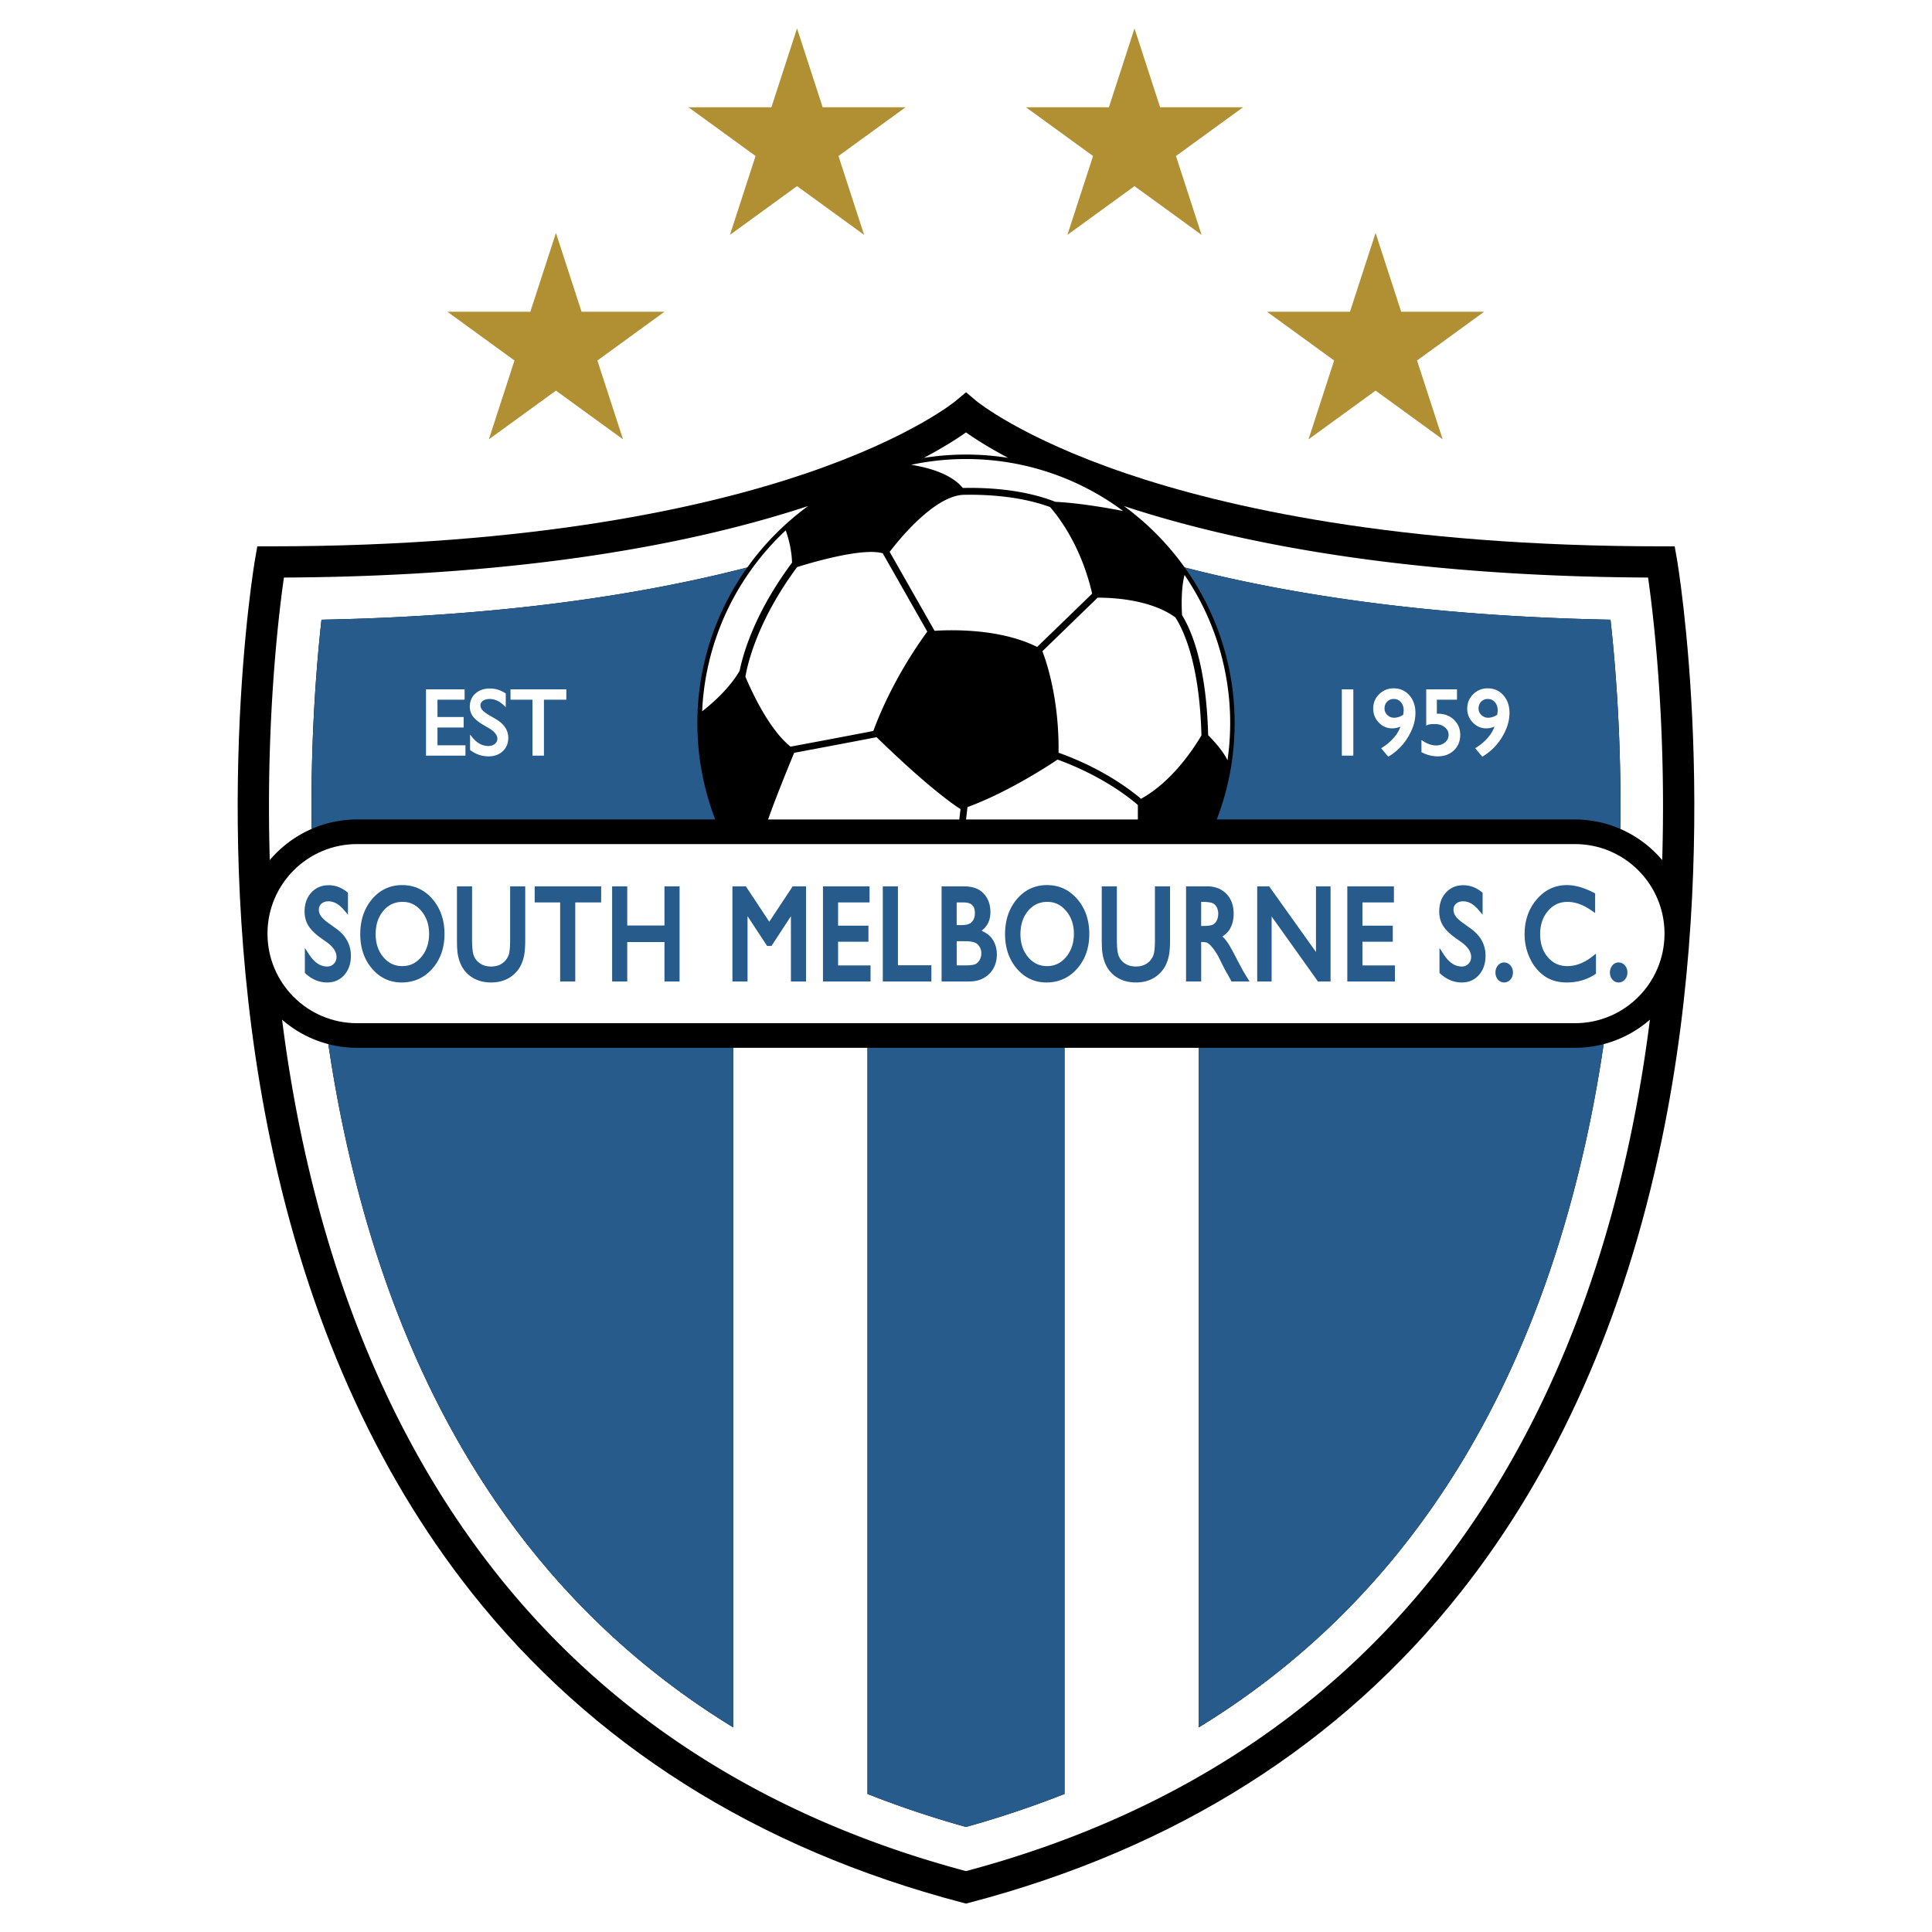
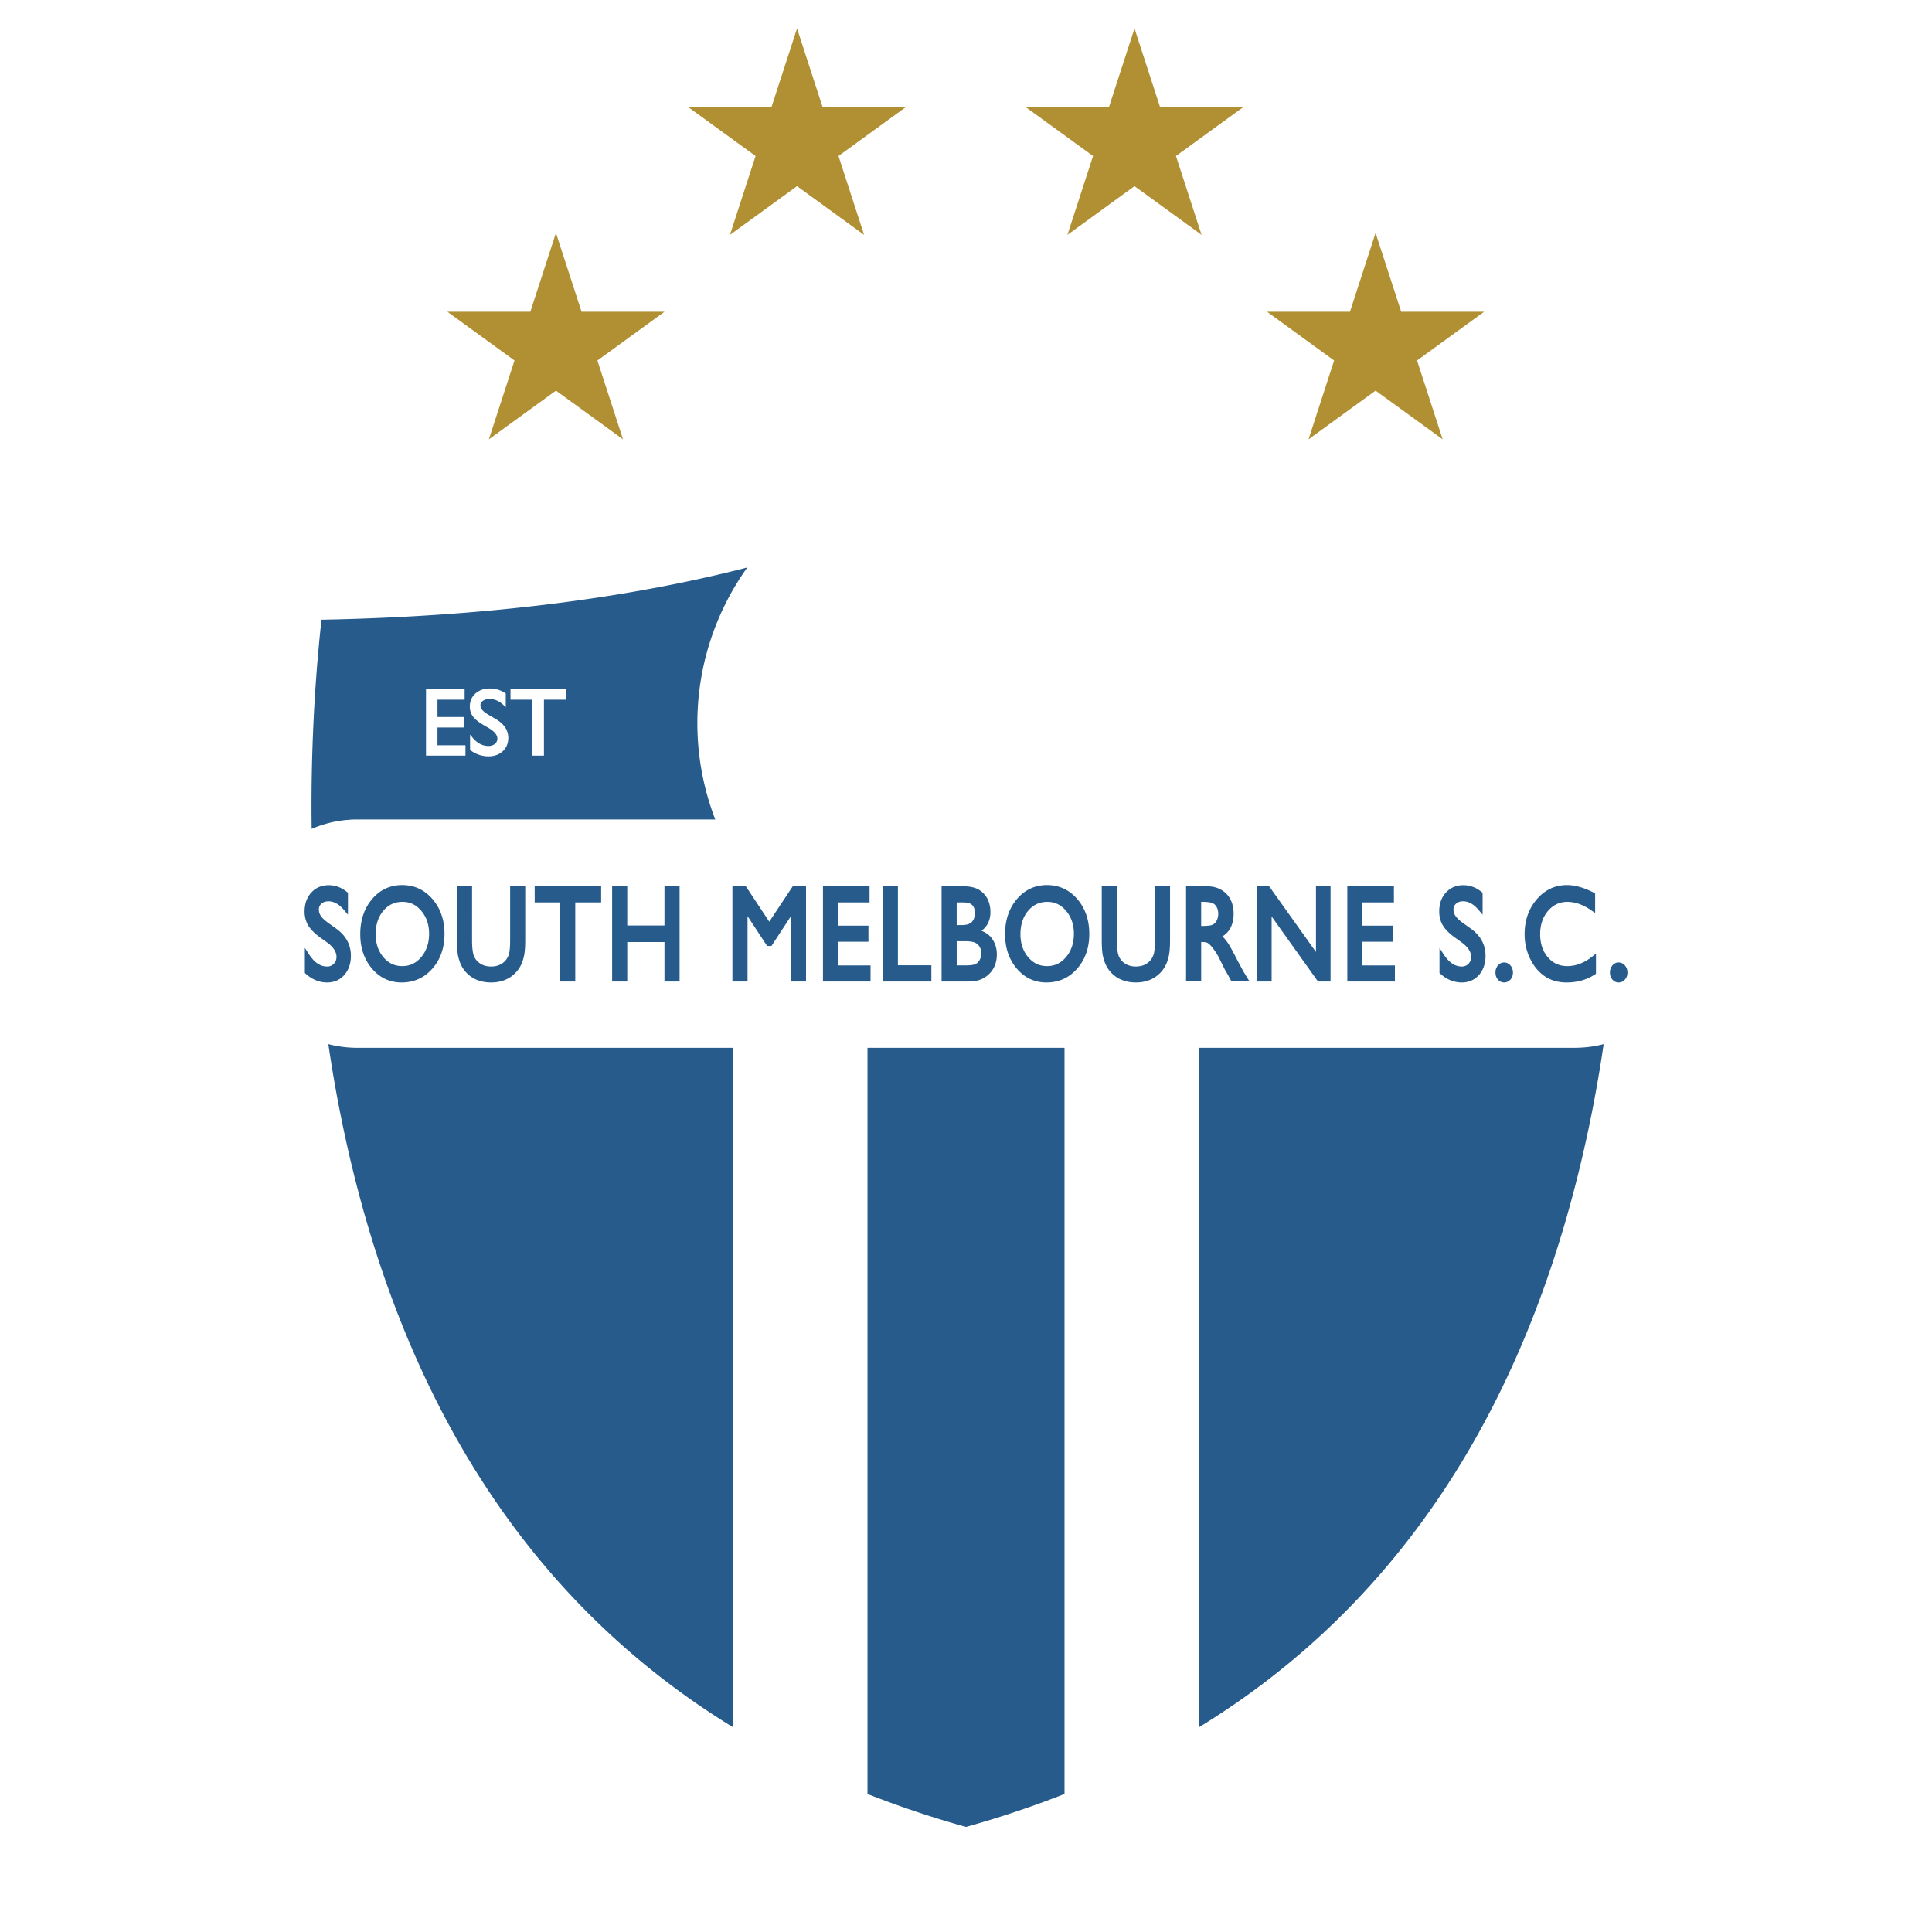
<svg xmlns="http://www.w3.org/2000/svg" width="2500" height="2500" viewBox="0 0 192.756 192.756">
  <g fill-rule="evenodd" clip-rule="evenodd">
-     <path fill="#fff" d="M0 0h192.756v192.756H0V0z" />
    <path fill="#b19034" d="M55.466 23.238l2.557 7.867h8.272l-6.692 4.863 2.556 7.867-6.693-4.862-6.693 4.862 2.557-7.867-6.693-4.863h8.273l2.556-7.867zM79.52 2.834l-2.557 7.869h-8.272l6.692 4.862-2.556 7.868 6.693-4.863 6.692 4.863-2.556-7.868 6.693-4.862h-8.272L79.52 2.834zM137.242 23.238l-2.556 7.867h-8.272l6.691 4.863-2.554 7.867 6.691-4.862 6.694 4.862-2.557-7.867 6.693-4.863h-8.273l-2.557-7.867zM113.189 2.834l2.557 7.869h8.272l-6.692 4.862 2.557 7.868-6.694-4.863-6.693 4.863 2.557-7.868-6.694-4.862h8.274l2.556-7.869z" />
-     <path d="M167.311 55.801l-.227-1.294h-1.312c-26.453 0-43.645-3.953-53.408-7.269-10.559-3.585-14.93-7.214-14.973-7.25l-1.009-.852-1.016.851c-.043.037-4.415 3.666-14.973 7.251-9.764 3.316-26.956 7.269-53.408 7.269h-1.314l-.226 1.294c-.049.275-4.744 27.895 1.536 57.994 3.703 17.748 10.436 32.895 20.011 45.018 11.995 15.186 28.478 25.617 48.989 31.004l.397.105.397-.105c20.512-5.387 36.995-15.818 48.989-31.004 9.576-12.123 16.309-27.27 20.012-45.018 6.279-30.1 1.583-57.718 1.535-57.994z" />
-     <path d="M35.622 84.214c-4.935 0-8.935 4-8.935 8.935s4 8.935 8.935 8.935h121.513c4.934 0 8.934-4 8.934-8.935s-4-8.935-8.934-8.935H35.622z" fill="#fff" />
    <path d="M33.561 92.663l-.811-.583c-.341-.243-.587-.474-.734-.689a1.11 1.11 0 0 1-.204-.64c0-.242.084-.434.258-.588.181-.161.411-.239.703-.239.54 0 1.062.293 1.549.87l.394.467v-2.189l-.082-.067c-.556-.456-1.176-.687-1.842-.687-.705 0-1.29.249-1.737.739-.442.484-.666 1.118-.666 1.884 0 .512.118.974.351 1.371.228.388.611.783 1.139 1.175l.816.584c.582.446.877.913.877 1.39a.95.95 0 0 1-.268.697.89.89 0 0 1-.671.271c-.679 0-1.27-.4-1.806-1.224l-.411-.631v2.498l.073.066c.64.586 1.364.883 2.152.883.699 0 1.276-.254 1.716-.756.433-.492.652-1.135.652-1.912-.001-1.088-.488-1.993-1.448-2.69zM40.129 88.305c-1.207 0-2.22.473-3.01 1.405-.78.921-1.176 2.097-1.176 3.495 0 1.364.393 2.517 1.167 3.427.783.922 1.779 1.389 2.961 1.389 1.231 0 2.265-.467 3.072-1.387.8-.911 1.205-2.073 1.205-3.455 0-1.381-.402-2.549-1.194-3.47-.8-.931-1.818-1.404-3.025-1.404zm.004 8.084c-.759 0-1.375-.293-1.884-.893-.511-.603-.77-1.373-.77-2.289 0-.947.258-1.732.767-2.335.507-.6 1.134-.892 1.919-.892.745 0 1.357.295 1.87.902.515.61.776 1.375.776 2.273 0 .926-.261 1.708-.777 2.323-.512.612-1.134.911-1.901.911zM50.896 88.431v5.352c0 .685-.043 1.169-.129 1.439a1.715 1.715 0 0 1-.398.676c-.354.358-.805.532-1.375.532-.4 0-.749-.09-1.036-.267-.29-.18-.5-.41-.642-.706-.145-.3-.218-.863-.218-1.675V88.43H45.59v5.342c0 .753.041 1.295.126 1.656.083.356.191.665.32.915.129.252.292.484.482.688.625.658 1.46.99 2.481.99 1.009 0 1.837-.334 2.461-.994.19-.199.354-.43.486-.682.131-.251.241-.566.327-.937.086-.373.129-.904.129-1.623V88.43h-1.506v.001zM53.345 88.431v1.606h2.541v7.887h1.508v-7.887h2.583v-1.606H53.345zM66.294 88.431v3.909H62.58v-3.909h-1.508v9.493h1.508v-3.937h3.714v3.937h1.508v-9.493h-1.508zM79.088 88.431l-2.337 3.529-2.336-3.529h-1.341v9.493h1.508v-6.518l1.953 2.972h.436l1.938-2.968v6.514h1.508v-9.493h-1.329zM83.615 93.959h3.029v-1.605h-3.029v-2.317h3.141v-1.606h-4.649v9.493h4.747v-1.605h-3.239v-2.36zM89.585 88.431h-1.508v9.493h4.845v-1.619h-3.337v-7.874zM97.924 92.864c.58-.432.891-1.048.891-1.861 0-.495-.1-.94-.297-1.322a2.254 2.254 0 0 0-.871-.919c-.377-.22-.895-.332-1.54-.332h-2.165v9.493h2.728c.604 0 1.119-.127 1.529-.375.41-.25.727-.576.939-.975.211-.395.318-.847.318-1.342 0-.63-.178-1.182-.525-1.639-.261-.34-.613-.563-1.007-.728zm-.958-.885c-.191.211-.54.319-1.036.319h-.481v-2.261h.688c.779 0 1.126.33 1.126 1.072.001.363-.097.647-.297.87zm-1.516 1.924h.766c.491 0 .849.049 1.062.147a1 1 0 0 1 .461.419c.113.195.168.406.168.645 0 .228-.053.444-.16.644a.98.98 0 0 1-.406.421c-.119.063-.401.139-1.072.139h-.818l-.001-2.415zM104.461 88.305c-1.207 0-2.219.473-3.01 1.405-.781.921-1.176 2.097-1.176 3.495 0 1.363.393 2.517 1.166 3.427.783.922 1.779 1.389 2.961 1.389 1.232 0 2.266-.467 3.072-1.387.799-.91 1.205-2.073 1.205-3.455 0-1.381-.402-2.549-1.193-3.471-.8-.93-1.818-1.403-3.025-1.403zm.004 8.084c-.76 0-1.375-.293-1.885-.893-.51-.603-.77-1.374-.77-2.289 0-.947.258-1.732.768-2.335.506-.6 1.135-.892 1.92-.892.744 0 1.355.295 1.869.902.516.61.775 1.375.775 2.273 0 .926-.26 1.708-.775 2.323-.513.612-1.137.911-1.902.911zM115.227 88.431v5.352c0 .686-.043 1.17-.129 1.438a1.68 1.68 0 0 1-.398.676c-.354.358-.803.532-1.373.532-.4 0-.75-.09-1.037-.267a1.658 1.658 0 0 1-.641-.706c-.145-.299-.219-.863-.219-1.675v-5.352h-1.508v5.342c0 .752.041 1.294.127 1.656.084.357.191.665.318.915.131.254.293.486.482.688.625.658 1.461.99 2.482.99 1.01 0 1.838-.334 2.461-.996.189-.197.354-.428.486-.68.131-.252.242-.567.328-.937.086-.372.129-.903.129-1.623v-5.355h-1.508v.002zM123.447 95.793c-.418-.834-.734-1.404-.963-1.741a4.204 4.204 0 0 0-.521-.624c.311-.201.58-.45.766-.782.232-.417.352-.913.352-1.475 0-.828-.244-1.499-.725-1.994-.482-.496-1.135-.748-1.941-.748h-2.082v9.493h1.508v-3.937h.055c.391 0 .553.068.613.109.129.085.277.231.441.432.174.211.369.5.582.859l.344.691.33.66.213.369c.002 0 .068.113.068.113l.381.703h1.797l-.604-.986-.614-1.142zm-3.607-5.813h.096c.605 0 .895.068 1.031.125a.833.833 0 0 1 .416.389c.109.199.16.417.16.665 0 .251-.049.478-.145.672a.936.936 0 0 1-.377.412c-.113.063-.379.139-1.002.139h-.18l.001-2.402zM131.295 88.431v6.55l-4.67-6.55h-1.193v9.493h1.438v-6.486l4.625 6.486h1.254v-9.493H131.295zM135.93 93.959h3.029v-1.605h-3.029v-2.317h3.141v-1.606h-4.649v9.493h4.748v-1.605h-3.24v-2.36zM146.764 92.663l-.812-.583c-.34-.243-.588-.474-.732-.689a1.097 1.097 0 0 1-.205-.64c0-.242.084-.434.258-.588.182-.161.41-.239.703-.239.547 0 1.053.285 1.549.87l.395.466v-2.188l-.082-.067c-.557-.456-1.178-.687-1.844-.687-.705 0-1.289.249-1.736.739-.443.484-.666 1.118-.666 1.884 0 .511.117.973.352 1.371.229.388.611.784 1.139 1.175l.816.584c.58.446.875.913.875 1.39a.95.95 0 0 1-.266.697.892.892 0 0 1-.672.271c-.68 0-1.27-.4-1.807-1.224l-.41-.631v2.498l.072.066c.641.586 1.365.883 2.152.883.699 0 1.277-.254 1.717-.756.432-.492.652-1.136.652-1.912-.001-1.088-.487-1.993-1.448-2.69zM150.068 96.025a.794.794 0 0 0-.631.309 1.073 1.073 0 0 0-.234.699c0 .27.08.502.236.689a.805.805 0 0 0 .629.299.829.829 0 0 0 .633-.297c.162-.189.246-.422.246-.691 0-.273-.082-.509-.244-.701a.815.815 0 0 0-.635-.307zM156.377 96.389c-.797 0-1.434-.289-1.945-.882-.512-.596-.771-1.371-.771-2.306 0-.926.264-1.705.785-2.316.52-.608 1.154-.904 1.939-.904.777 0 1.588.292 2.41.867l.352.246v-1.961l-.121-.062c-.977-.507-1.883-.765-2.693-.765-1.191 0-2.205.479-3.014 1.425-.803.936-1.209 2.103-1.209 3.468 0 .858.178 1.669.527 2.408.352.745.836 1.338 1.441 1.764.609.432 1.361.65 2.234.65 1.059 0 2.008-.27 2.816-.805l.102-.066v-2.003l-.361.283c-.81.636-1.648.959-2.492.959zM162.123 96.331a.81.81 0 0 0-.633-.306.794.794 0 0 0-.631.309 1.074 1.074 0 0 0-.236.699c0 .27.08.502.238.689.164.195.381.299.629.299s.461-.1.631-.297c.164-.188.248-.42.248-.691 0-.273-.082-.51-.246-.702z" fill="#265b8c" />
    <path d="M100.584 45.682c-1.99-1.055-3.367-1.948-4.206-2.542-.839.595-2.216 1.487-4.207 2.542a26.883 26.883 0 0 1 8.413 0zM31.638 82.481l-.034.013.034-.013zM26.836 80.458c0 1.722.025 3.511.08 5.354a11.46 11.46 0 0 1 4.179-3.111h-.001a189.8 189.8 0 0 1-.016-2.243c0-7.98.539-14.512.998-18.63 18.218-.349 32.131-2.542 42.482-5.211a27.056 27.056 0 0 1 6.069-6.131c-10.856 3.58-27.654 7.014-52.299 7.136-.443 3.087-1.492 11.566-1.492 22.836zM35.622 81.757zM34.049 81.87c-.083.012-.166.022-.248.035.083-.013.165-.023.248-.035zM32.203 82.286zM33.406 81.979c-.06.012-.119.022-.178.035a5.09 5.09 0 0 1 .178-.035zM32.792 82.118l-.123.032.123-.032zM34.737 81.796c-.115.009-.23.017-.345.029.114-.013.23-.02.345-.029zM161.156 82.496a.693.693 0 0 1-.041-.016l.041.016zM160.629 82.311l-.078-.025.078.025zM158.363 81.825c-.113-.013-.23-.021-.346-.03.116.01.233.017.346.03zM158.955 81.905c-.082-.013-.166-.024-.25-.035.084.011.168.022.25.035zM160.088 82.15l-.127-.033.127.033zM159.529 82.014l-.182-.036c.061.012.122.023.182.036zM157.758 81.775z" fill="#fff" />
    <path d="M164.428 57.622c-24.646-.123-41.443-3.556-52.299-7.136a27.072 27.072 0 0 1 6.068 6.131c10.352 2.668 24.264 4.862 42.482 5.211.457 4.119.998 10.65.998 18.63 0 .734-.008 1.485-.018 2.242l-.002-.001a11.468 11.468 0 0 1 4.182 3.112c.055-1.842.08-3.63.08-5.353.001-11.27-1.048-19.749-1.491-22.836zM34.797 104.508l.155.012-.155-.012zM159.998 104.174c-.41 2.773-.906 5.592-1.506 8.432-5.801 27.475-18.846 47.463-38.885 59.732v-67.797h-13.4v74.443a99.342 99.342 0 0 1-9.829 3.291 99.322 99.322 0 0 1-9.828-3.291v-74.443H73.148v67.797c-20.037-12.27-33.084-32.258-38.885-59.732-.6-2.84-1.096-5.658-1.504-8.432h.002a11.395 11.395 0 0 1-4.617-2.441 144.989 144.989 0 0 0 1.917 11.512c3.611 17.25 10.143 31.941 19.417 43.668 11.484 14.521 27.265 24.533 46.901 29.768 19.636-5.234 35.417-15.246 46.901-29.768 9.273-11.727 15.807-26.418 19.416-43.668a144.902 144.902 0 0 0 1.916-11.512 11.39 11.39 0 0 1-4.614 2.441z" fill="#fff" />
-     <path d="M158.553 104.451c.02-.004.037-.004.057-.008a.6.6 0 0 1-.057.008zM157.805 104.52l.154-.012-.154.012zM34.146 104.443a.559.559 0 0 0 .059.008c-.02-.002-.04-.004-.059-.008z" fill="#fff" />
    <path d="M34.205 104.451zM34.953 104.52zM32.761 104.174zM34.263 112.605c5.801 27.475 18.848 47.463 38.885 59.732V104.54H35.622a11.413 11.413 0 0 1-1.417-.09c-.02-.002-.04-.004-.059-.008a11.08 11.08 0 0 1-1.385-.27h-.002c.408 2.775.904 5.594 1.504 8.433zM159.998 104.174zM157.135 104.541zM157.959 104.508zM158.492 112.605c.6-2.84 1.096-5.658 1.506-8.432-.453.117-.916.209-1.389.27-.02.004-.037.004-.057.008a12.974 12.974 0 0 1-1.418.09h-37.527v67.797c20.039-12.27 33.084-32.258 38.885-59.733zM96.378 182.275a99.342 99.342 0 0 0 9.829-3.291v-74.443H86.55v74.443a99.062 99.062 0 0 0 9.828 3.291zM34.392 81.825c-.115.012-.229.029-.343.045.115-.016.228-.033.343-.045zM33.228 82.014zM32.669 82.15zM33.801 81.905c-.133.021-.264.047-.396.073.133-.026.263-.051.396-.073zM31.604 82.494zM35 81.775c-.088.005-.175.014-.263.021.088-.007.174-.016.263-.021zM32.129 82.31z" fill="#265b8c" />
    <path d="M31.079 80.458c0 .734.006 1.485.016 2.243.167-.073.337-.142.509-.207l.034-.013c.162-.061.326-.118.491-.171l.074-.024c.154-.048.31-.094.466-.136l.123-.032c.144-.037.289-.072.435-.104.059-.013.119-.023.178-.035.132-.026.263-.052.396-.073.083-.013.166-.023.248-.035.114-.016.228-.033.343-.045a7.76 7.76 0 0 1 .345-.029c.088-.007.174-.016.263-.021.206-.011.413-.018.622-.018h35.74a26.67 26.67 0 0 1-1.786-9.604 26.658 26.658 0 0 1 4.982-15.536c-10.351 2.668-24.264 4.862-42.482 5.211-.458 4.118-.997 10.649-.997 18.629zM161.658 82.7zM159.348 81.978zM158.705 81.87c-.113-.016-.227-.033-.342-.045.116.012.229.029.342.045zM158.018 81.795c-.086-.006-.174-.016-.26-.021l.26.021zM161.115 82.48zM159.961 82.117zM160.551 82.286z" fill="#265b8c" />
-     <path d="M161.678 80.458c0-7.98-.541-14.512-.998-18.63-18.219-.349-32.131-2.542-42.482-5.211a26.639 26.639 0 0 1 4.982 15.536c0 3.384-.637 6.621-1.787 9.604h35.742c.209 0 .416.006.623.018.086.005.174.014.26.021.115.009.232.017.346.03.115.012.229.029.342.045.084.011.168.022.25.035.131.021.262.047.393.073l.182.036c.145.031.289.066.432.103l.127.033c.156.042.309.087.463.136l.078.025a11.137 11.137 0 0 1 1.029.389l.002.001c.008-.759.016-1.509.016-2.244z" fill="#265b8c" />
    <path d="M73.792 66.93c.342-1.695 1.504-5.794 5.229-10.792-.037-1.44-.445-2.71-.631-3.222-4.875 4.562-8.021 10.944-8.337 18.054.672-.52 2.655-2.149 3.739-4.04zM96.056 48.686c2.518-.057 6.09.146 9.237 1.381 2.586.13 5.572.681 6.766.918a26.214 26.214 0 0 0-15.681-5.188c-1.876 0-3.707.201-5.474.576 3.221.519 4.589 1.6 5.152 2.313zM117.93 61.369c1.023 1.663 2.43 5.168 2.609 11.982 1.189 1.198 1.705 2.031 1.93 2.498a26.201 26.201 0 0 0-4.287-18.483c-.332 1.274-.307 2.992-.252 4.003zM104.77 50.59c-2.809-1.031-5.977-1.25-8.333-1.228a.105.105 0 0 0 .002.007 2.703 2.703 0 0 0-.312-.002l-.021.001c-2.913.145-6.392 4.443-7.344 5.692l4.48 7.876c1.789-.114 6.592-.214 10.234 1.61l5.488-5.318c-1.058-4.608-3.21-7.502-4.194-8.638z" fill="#fff" />
    <path d="M79.53 56.576c-3.995 5.379-4.962 9.757-5.161 10.938.726 1.716 2.426 5.32 4.506 6.979 1.913-.357 5.602-1.049 8.261-1.564.36-1.013 1.981-5.25 5.379-9.915l-4.442-7.81c-1.955-.582-6.928.868-8.543 1.372zM109.51 59.633l-5.512 5.341c.342.873 1.689 4.674 1.613 10.123 1.895.675 5.266 2.111 8.227 4.597 3.131-1.712 5.326-5.121 6.031-6.325-.184-6.869-1.646-10.27-2.6-11.768-2.525-1.841-6.441-1.978-7.759-1.968zM95.831 80.723c-.371-.23-2.972-1.912-8.374-7.174-2.569.499-6.202 1.181-8.221 1.558-.4.963-1.772 4.289-2.604 6.651H95.71l.121-1.035zM113.525 80.311c-2.824-2.401-6.115-3.836-8.012-4.529-.623.421-4.838 3.221-8.985 4.742l-.143 1.233h17.14v-1.446zM43.648 72.585h2.611v-1.047h-2.611v-1.731h2.708v-1.033h-3.853v6.617h3.937v-1.033h-2.792v-1.773zM49.479 71.749l-.704-.412c-.303-.176-.524-.344-.656-.501a.707.707 0 0 1-.185-.468c0-.18.08-.325.243-.442.173-.125.4-.187.676-.187.501 0 .979.215 1.419.639l.188.183v-1.366l-.049-.034a2.712 2.712 0 0 0-1.536-.469c-.586 0-1.07.168-1.44.5-.373.334-.562.775-.562 1.31 0 .358.1.679.296.955.192.269.516.543.961.815l.705.411c.522.325.788.666.788 1.014a.646.646 0 0 1-.247.518c-.171.144-.383.214-.646.214-.612 0-1.161-.3-1.631-.893l-.199-.251v1.54l.045.033a2.946 2.946 0 0 0 1.796.604c.578 0 1.054-.172 1.418-.511.366-.34.552-.788.552-1.331.001-.758-.414-1.388-1.232-1.871zM50.932 68.774v1.033h2.192v5.584h1.145v-5.584h2.233v-1.033H50.932zM133.875 68.774v6.618h1.146v-6.618h-1.146zM139.043 68.676c-.566 0-1.053.198-1.447.588-.393.39-.592.873-.592 1.434 0 .539.188 1.006.557 1.39.371.385.82.581 1.34.581.305 0 .572-.069.822-.172a3.41 3.41 0 0 1-.596 1.028 5.168 5.168 0 0 1-1.219 1.059l-.109.068.707.842.082-.049a5.568 5.568 0 0 0 1.889-1.906c.492-.807.742-1.619.742-2.413 0-.709-.203-1.3-.605-1.756-.405-.46-.934-.694-1.571-.694zm1.004 2.223l-.047.411c-.295.194-.598.298-.902.298a.94.94 0 0 1-.68-.273.856.856 0 0 1-.283-.646c0-.277.086-.501.26-.683a.868.868 0 0 1 .658-.268.89.89 0 0 1 .711.318c.191.218.283.494.283.843zM143.441 71.204l-.086.004v-1.4h2.01v-1.033H142.295v3.617l.158-.073c.08-.037.266-.081.697-.081.396 0 .73.106.994.317.258.208.383.457.383.764 0 .296-.113.54-.352.744-.242.208-.535.31-.895.31-.416 0-.85-.145-1.289-.429l-.172-.112v1.212l.061.031a3.427 3.427 0 0 0 1.564.386c.656 0 1.199-.201 1.613-.596.416-.396.629-.916.629-1.547 0-.612-.215-1.124-.637-1.521-.418-.393-.959-.593-1.608-.593zM149.996 69.37c-.406-.46-.936-.694-1.572-.694a1.98 1.98 0 0 0-1.445.588c-.395.39-.594.873-.594 1.434 0 .538.188 1.006.559 1.39.369.385.82.581 1.34.581.303 0 .572-.069.82-.172a3.397 3.397 0 0 1-.596 1.028 5.168 5.168 0 0 1-1.219 1.059l-.109.068.709.842.08-.049a5.59 5.59 0 0 0 1.891-1.906c.492-.807.742-1.619.742-2.413 0-.709-.206-1.299-.606-1.756zm-.568 1.529l-.047.411c-.295.194-.598.298-.902.298a.94.94 0 0 1-.68-.273.856.856 0 0 1-.283-.646c0-.277.086-.5.262-.683a.864.864 0 0 1 .656-.268c.293 0 .525.104.713.318s.281.499.281.843z" fill="#fff" />
  </g>
</svg>